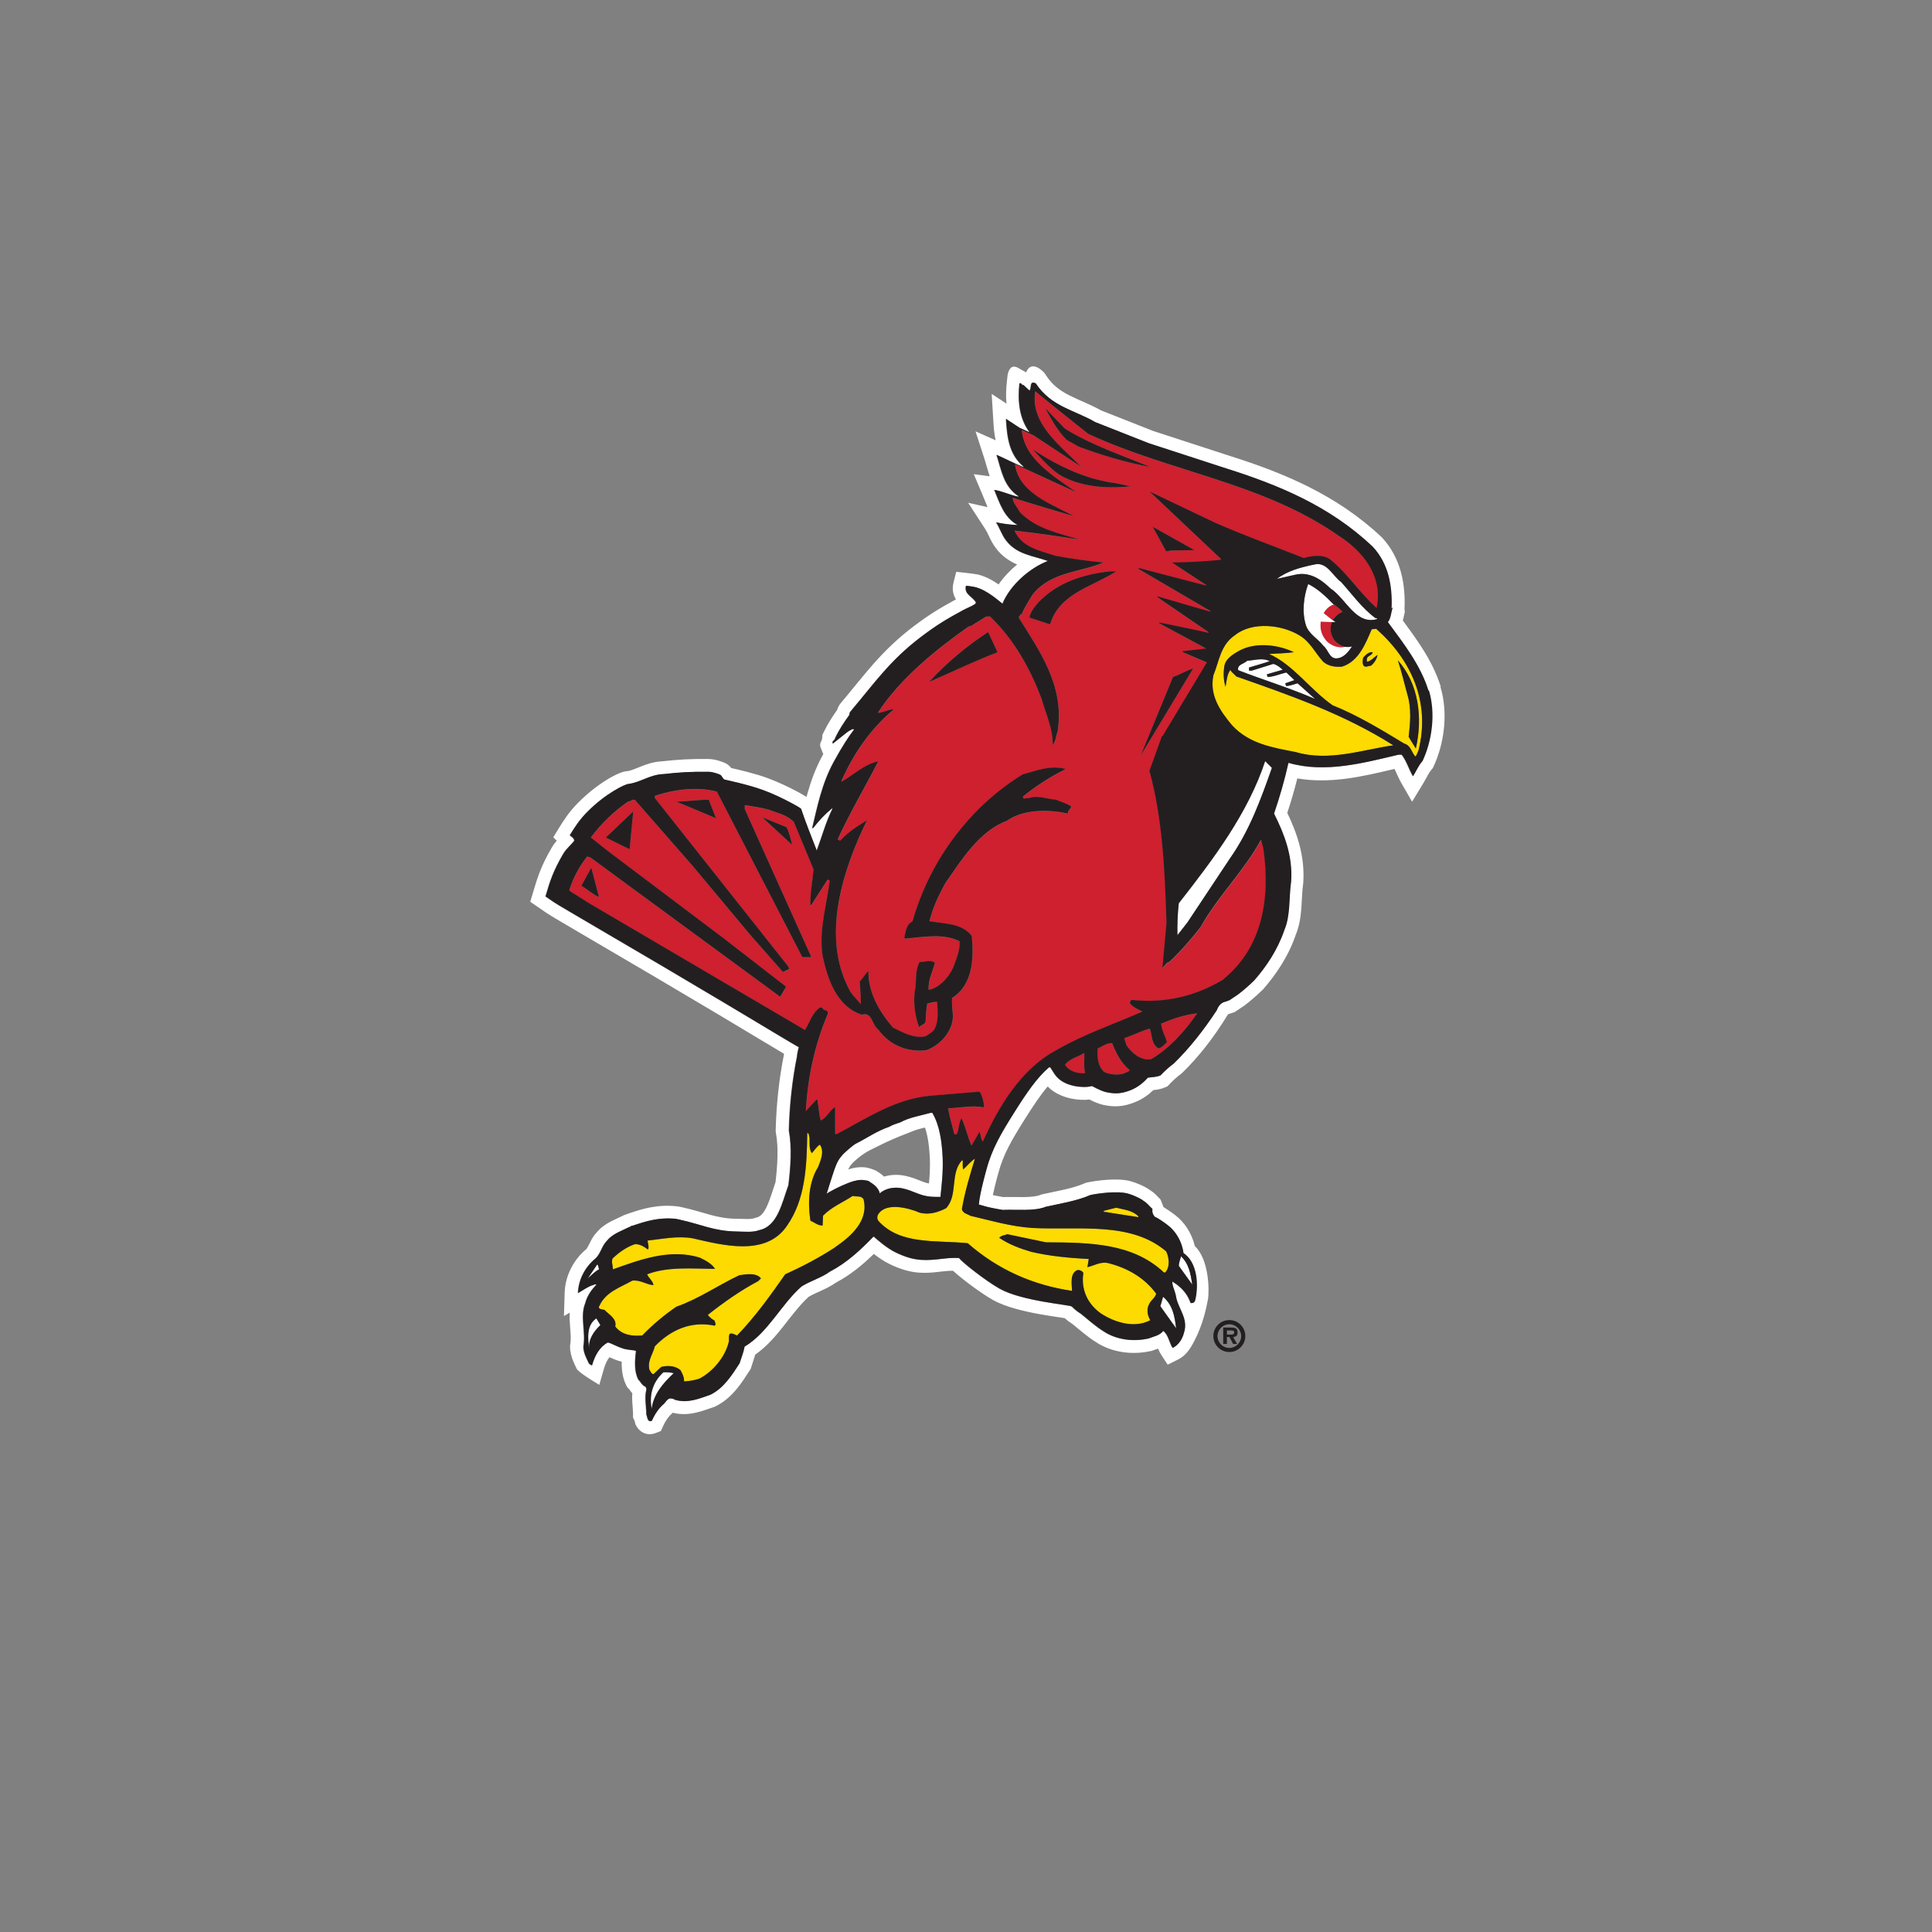
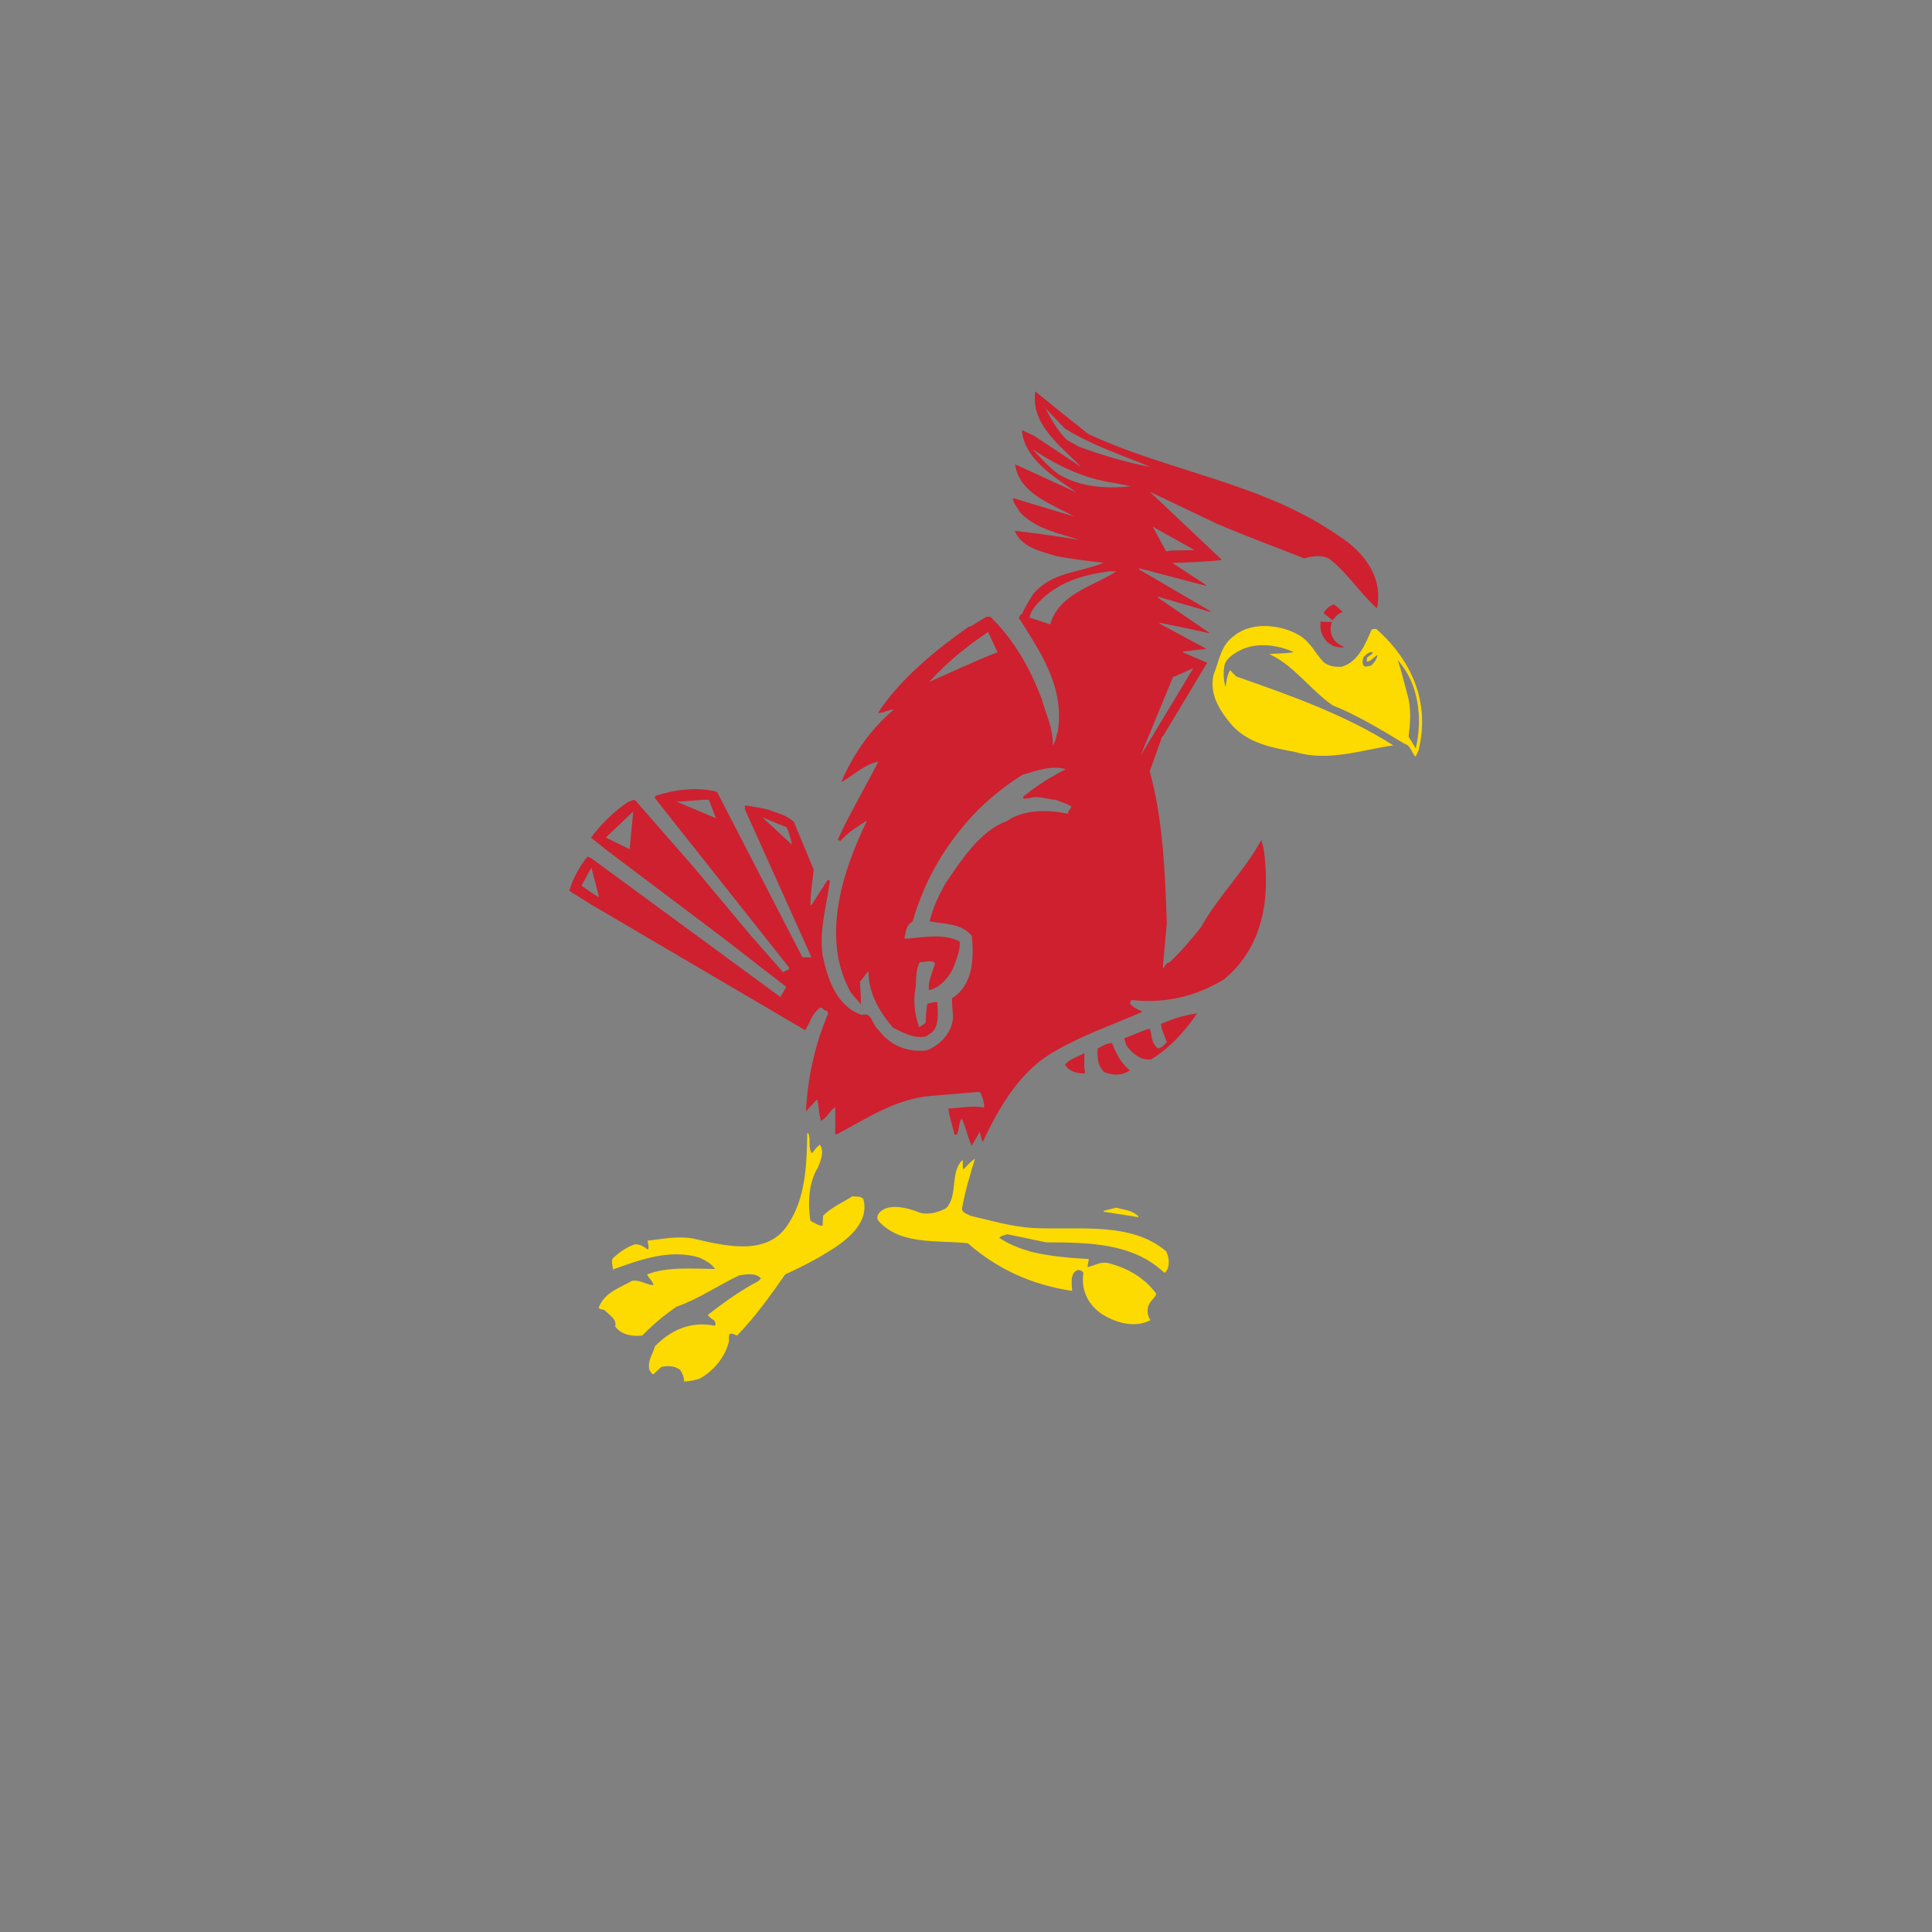
<svg xmlns="http://www.w3.org/2000/svg" id="Layer_1" version="1.1" viewBox="0 0 300 300">
  <rect x="0" y="0" width="300" height="300" fill="#808080" stroke="none" />
  <defs>
    <style>
      .st0 {
        fill: none;
      }

      .st1 {
        fill: #231f20;
      }

      .st2 {
        fill: #ce202f;
      }

      .st3 {
        fill: #fff;
      }

      .st4 {
        fill: #fdda00;
      }
    </style>
  </defs>
  <path class="st0" d="M137.27,182.69c1.05-.32,2.21-.36,3.32-.11.98.22,1.71.53,2.44.81.43.17.79.3,1.2.37.12-1.28.19-2.56.14-3.9-.09-1.84-.29-3.44-.76-4.78-.35.08-.64.14-1.04.26-.72.21-1.1.4-1.8.67-.81.31-1.27.49-2.07.84-.9.39-1.41.62-2.29,1.07-1.02.51-1.63.75-2.56,1.41-.57.41-1.22.99-1.39,1.15-.41.43-.59.7-.77,1.1.76-.24,1.87-.5,3-.26.55.12,1.35.47,1.35.47.2.12.4.25.6.39.2.14.41.31.62.51Z" />
-   <path class="st0" d="M137.27,182.69c1.05-.32,2.21-.36,3.32-.11.98.22,1.71.53,2.44.81.43.17.79.3,1.2.37.12-1.28.19-2.56.14-3.9-.09-1.84-.29-3.44-.76-4.78-.35.08-.64.14-1.04.26-.72.21-1.1.4-1.8.67-.81.31-1.27.49-2.07.84-.9.39-1.41.62-2.29,1.07-1.02.51-1.63.75-2.56,1.41-.57.41-1.22.99-1.39,1.15-.41.43-.59.7-.77,1.1.76-.24,1.87-.5,3-.26.55.12,1.35.47,1.35.47.2.12.4.25.6.39.2.14.41.31.62.51Z" />
  <path class="st2" d="M181.2,161.83c-.46.41-.74.85-1.33.98-1.16-.74-.95-2.03-1.33-3.07-1.4.34-2.62,1.04-3.98,1.47l.35,1.12c.89,1.25,2.18,2.32,3.7,2.17v.07c2.89-1.65,5.49-4.56,7.26-7.19-2,.22-3.81.85-5.59,1.61.08,1.04.61,1.9.91,2.86ZM172.68,161.97c-.88-.02-1.51.52-2.24.84-.09,1.37.01,2.68.98,3.63.87.41,2.02.54,3,.28.33-.2.83-.25.98-.56-1.44-1.19-2.12-2.68-2.72-4.19ZM168.38,163.51c-.98.64-2.17.81-3,1.82.66,1.06,1.88,1.41,3.14,1.33-.27-.97-.09-2.24-.14-3.14ZM207.84,83.19c-11.74-8.19-26.16-9.9-38.83-15.78-2.76-2.2-5.52-4.38-8.24-6.63-.79,5.05,3.8,8.35,7.12,11.73l-7.4-4.89-1.81-.82c.36,4.53,5.16,7.33,8.51,9.69l-9.57-4.4c.59,4.54,5.76,6.21,9.15,8.1-2.99-.89-6.34-1.89-9.5-2.86.01.8.75,1.48,1.12,2.23,2.56,2.64,5.98,3.23,9.22,4.26-2.94-.47-6.74-1.03-10.06-1.4,1.18,2.67,4.01,3.12,6.36,3.91,2.44.45,4.94.8,7.47,1.05-3.69,1.55-8.09,1.4-10.96,4.89-.63,1.03-1.3,2.04-1.75,3.14-.18-.14-.28.28-.42.42l-.07.07c3.35,5.34,7.14,10.67,6.08,17.67-.27.71-.3,1.53-.77,2.17.05-2.62-1.09-4.87-1.75-7.26-1.77-4.61-4.12-8.96-7.96-12.71h-.63l-2.37,1.47-.35.07c-5.07,3.58-10.64,8.06-14.11,13.41.84.01,1.6-.53,2.51-.56-3.74,3.12-6.36,7.07-8.17,11.17l.07.07c1.87-1.07,3.51-2.71,5.66-3.14-1.99,3.93-4.4,7.96-6.29,12.08.1.14.24.21.42.21,1.24-1.38,2.69-2.24,4.12-3.14-3.72,7.64-7.21,18.08-2.65,26.47.42.76,1.18,1.36,1.68,2.1.05-1.16-.09-2.38-.14-3.56.52-.51.8-1.11,1.33-1.61-.04,3.26,1.62,6.25,3.84,8.8,1.57.75,3.23,1.72,5.1,1.33.43-.37,1.01-.56,1.33-1.12.66-1.19.49-2.8.42-4.19-.49-.09-1.02.15-1.54.21-.2.94-.2,1.95-.28,2.93-.23.36-.68.43-.98.77-.72-1.89-1-4.2-.56-6.29.1-1.33,0-2.75.63-3.84.78.05,1.71-.44,2.37.14-.34,1.39-1.07,2.61-.98,4.19,1.64-.21,3.35-2.17,3.91-3.7.45-1.23.97-2.41.91-3.84-2.52-1.3-5.66-.65-8.45-.42l-.14-.14c.22-.93.29-2.1,1.26-2.51,1.86-6.5,5.22-12.38,10.34-17.53,2.13-2.06,4.4-3.84,6.77-5.31,2.11-.56,4.33-1.52,6.7-.84-2.33,1.15-4.54,2.55-6.63,4.26-.06.66.5.1.84.28,1.41-.56,2.84.14,4.26.21.78.35,1.64.54,2.37,1.05-.02.43-.62.62-.49,1.12-3.1-.7-6.94-.68-9.5,1.12-4.3,1.6-7.08,6.12-9.57,9.71-1.03,1.86-1.94,3.78-2.44,5.87,2.32.45,5.03.27,6.57,2.3.33,3.59.15,7.57-3.07,9.64-.06.89.08,1.86.14,2.79-.02,2.39-1.98,4.53-4.12,5.31-3.01.34-5.73-.81-7.47-3.21-1.02-.7-.91-2.82-2.58-2.3-3.97-1.35-5.31-5.63-6.08-9.22-.58-4,.64-7.77,1.12-11.59-.12-.06-.19-.2-.35-.14l-2.51,3.91h-.14c-.05-1.93.33-3.69.49-5.52l-3.07-7.4c-1.07-1.05-2.57-1.37-3.91-1.89-1.19-.34-2.46-.47-3.7-.7v.63l10.34,22.98h-1.4l-13.27-25.7c-3.11-.84-6.69-.32-9.57.63-.12.07-.05.22-.07.35l20.74,26.19c.09.1.02.26.14.35l-.98.49-5.1-5.8-8.87-10.62-8.8-10.06c-.33-.63-.84,0-1.26,0-2.17,1.46-4.23,3.45-5.8,5.59l2.65,2.1,17.88,13.48,9.64,7.47.14.14-.91,1.54-29.4-21.58-.56-.21c-1.27,1.6-2.22,3.35-2.79,5.24.17.26.77.56.77.56l2.44,1.54,33.31,19.56.07.07c.77-1.18,1.06-2.59,2.3-3.49.29-.09.52.12.63.35.4.03.84.27.56.77-1.96,4.62-3.08,9.7-3.35,14.95l1.68-1.82.14.14c.15,1.04.22,2.12.49,3.14.98-.43,1.32-1.54,2.24-2.1v4.19h.28c4.62-2.45,9.02-5.44,14.46-5.94l7.54-.63.28.14c.29.66.57,1.44.56,2.3-1.87-.37-3.72.08-5.59.14.22,1.29.64,2.65.98,3.98.07.12.22.05.35.07.42-.77.28-1.79.77-2.51.61,1.3.94,2.86,1.54,4.26l1.26-2.17c.17.43.19,1.08.49,1.54,2.46-5.28,5.76-11.13,11.38-14.18,4.27-2.47,8.92-4.04,13.41-6.01-.69-.37-1.47-.63-1.96-1.33.1-.16.06-.37.28-.49,5.37.59,10.16-.67,14.32-3.21,6.14-5.03,7.28-12.8,6.15-20.39l-.35-1.26c-2.57,4.8-6.73,8.78-9.36,13.55-1.49,1.88-3.04,3.71-4.89,5.45-.53.05-.63.62-1.05.91l.63-6.98c-.27-8.14-.62-16.22-2.65-23.61l1.96-5.45.07.07,6.84-11.38.07-.07-3.77-1.61v-.14c1.2-.14,2.42-.28,3.63-.42l-7.26-3.91v-.14c2.54.52,5.09,1.03,7.61,1.61l.07-.07-7.96-5.45v-.14l8.17,2.37.07-.07-11.1-6.5c-.09-.04-.07-.14-.07-.21l10.41,2.72.07-.07-5.31-3.49c2.58-.04,5.11-.18,7.61-.42l-.07-.07s.06-.03.07-.07l-11.1-10.48,10.27,4.89c4.5,1.97,9.13,3.63,13.69,5.45,1.29-.37,3.05-.63,4.19.28,2.72,2.22,4.53,5.18,7.12,7.47,1.04-4.84-2.07-8.78-5.94-11.24ZM144.28,105.89c2.83-3.11,5.92-5.61,9.15-7.75l1.47,3.14c-3.6,1.38-7.08,3.07-10.62,4.61ZM118.37,126.91l3.77,1.54c.38.8.66,1.78.84,2.72l-4.61-4.26ZM105.03,124.47c1.5.01,3.32-.3,5.03-.28l1.12,2.86-6.15-2.58ZM97.77,131.87l-3.7-1.82,4.26-4.05-.56,5.87ZM90.29,137.53l1.54-2.79,1.19,4.54c-.87-.34-1.82-1.17-2.72-1.75ZM182.14,105.12c1.08-.37,2.05-.96,3.14-1.33l-8.17,13.55,5.03-12.22ZM185.49,85.42l-3.84.07c-.16.12-.39.05-.56.14l-2.1-3.84,6.5,3.63ZM163.07,96.95c-1.07-.35-2.15-.7-3.21-1.05.12-.84.76-1.64,1.4-2.37,3.05-3.16,6.94-4.31,11.1-4.82h.98c-3.58,2.37-8.82,3.39-10.27,8.24ZM164.46,73.69c-1.54-1.05-2.78-2.53-4.12-3.91,3.94,2.57,8.1,4.61,12.85,5.24l2.37.49c-3.97.44-7.93.05-11.11-1.82ZM167.54,69.36l-1.89-1.05c-1.51-1.5-2.41-3.23-3.35-4.96l3.07,3.21c4.17,2.57,8.78,4.1,13.27,5.94-3.85-.72-7.53-1.82-11.11-3.14ZM206.94,96.29c.12-.16.83-1.1,1.54-1.25-.36-.42-.89-.85-1.34-1.19-.02,0-.03.01-.05.02-1.08.32-1.56,1.35-1.56,1.35l1.39,1.1s0-.01.02-.03ZM207.2,99.42c-.55-.81-.8-1.7-.38-2.82h-.02s-1.73-.07-1.73-.07c-.16,1.24.17,2.23.97,3.09.71.69,1.84,1.09,2.78.84-.03,0-.05-.02-.08-.02-.57-.16-1.13-.55-1.55-1.02Z" />
-   <path class="st0" d="M137.27,182.69c1.05-.32,2.21-.36,3.32-.11.98.22,1.71.53,2.44.81.43.17.79.3,1.2.37.12-1.28.19-2.56.14-3.9-.09-1.84-.29-3.44-.76-4.78-.35.08-.64.14-1.04.26-.72.21-1.1.4-1.8.67-.81.31-1.27.49-2.07.84-.9.39-1.41.62-2.29,1.07-1.02.51-1.63.75-2.56,1.41-.57.41-1.22.99-1.39,1.15-.41.43-.59.7-.77,1.1.76-.24,1.87-.5,3-.26.55.12,1.35.47,1.35.47.2.12.4.25.6.39.2.14.41.31.62.51Z" />
  <path class="st4" d="M160.34,190.68c-3.39-.22-6.46-1.16-9.64-1.89-.47-.29-1.21-.39-1.33-1.05.47-2.7,1.24-5.26,2.03-7.82-.67.41-1.21,1.11-1.82,1.68-.13-.43-.06-.93-.07-1.4h-.14c-1.87,2.02-.58,5.37-2.44,7.4-1.21.64-2.66,1.09-4.12.7-1.85-.79-5.12-1.57-6.36.14-.27.37-.31.85,0,1.19,3.4,3.73,8.95,2.91,13.83,3.42,4.71,4.13,10.14,6.5,16.2,7.4-.06-1.13-.34-2.68.77-3.21.33-.08.75.04.98.42-.39,2.54.62,4.79,2.72,6.29,2.12,1.39,5.2,2.37,7.68,1.05-.48-.78-.62-1.77-.14-2.58.27-.55.92-.93,1.05-1.54-1.91-2.59-4.63-4.04-7.47-4.75-1.19-.27-2.22.43-3.21.63l.21-1.26c-3.08-.16-6.1-.44-8.94-1.12-1.75-.51-3.44-1.14-4.96-2.17.33-.41.83-.37,1.26-.56l6.01,1.26c6.73.03,13.44.1,18.3,4.68h.21c.78-.88.61-2.33.14-3.28-5.49-4.67-13.48-3.27-20.74-3.63ZM132.41,185.72c-1.54,1.02-3.23,1.67-4.61,3.07l-.07,1.54c-.74,0-1.28-.5-1.89-.77-.44-2.87-.26-5.98,1.19-8.31.4-1.04,1.03-2.42.28-3.49-.49.29-.84.88-1.26,1.33-.44-.69-.33-1.6-.35-2.44-.12-.23-.02-.69-.35-.7-.07,5.2-.3,10.33-3.14,14.39-3.27,4.88-10.11,3-14.67,1.96-2.38-.41-4.7.11-6.98.35.02.46.26.92.07,1.4-.61-.43-1.22-.86-2.03-.84-1.29.43-2.48,1.27-3.49,2.23-.19.55.05,1.11.07,1.68,4.14-1.47,8.83-3.26,13.48-1.82.85.43,1.81.87,2.37,1.75-3.48-.04-7.42-.39-10.55.84.24.59.94,1.08.98,1.68-1.15-.09-2.04-.85-3.28-.7-1.8,1.04-4.12,1.72-5.1,3.91-.35.55.45.55.77.63.73.78,1.97,1.39,1.68,2.58,1.03,1.34,2.62,1.53,4.19,1.4,1.64-1.68,3.44-3.2,5.31-4.47,3.44-1.2,6.49-3.34,9.78-4.89,1.08-.15,2.6-.43,3.35.49l-.42.42c-2.73,1.44-5.31,3.26-7.82,5.24.19.36.66.67,1.05.91,0,.25.31.55,0,.77-3.69-.76-6.81.66-9.29,3.21-.28,1.2-1.19,2.24-.84,3.63.14.25.33.67.63.7l1.19-1.12c.99-.27,2.22-.2,3,.49.3.53.58,1.07.56,1.75.84-.04,1.62-.18,2.37-.42,2.08-1.07,3.98-3.33,4.54-5.59.17-.43-.07-1.02.21-1.4.45-.11.75.17,1.12.28,2.9-3.01,5.2-6.26,7.47-9.5,2.67-1.21,5.27-2.57,7.75-4.19,2.49-1.7,5.25-4.15,4.4-7.47-.39-.58-1.12-.34-1.68-.49ZM176.76,188.86c-.95-.95-2.24-1-3.42-1.33-.65.15-1.31.32-1.96.49v.14l5.38.84v-.14ZM213.7,97.65l-.7.07c-.95,2.18-2,4.99-4.61,5.8-1.04.1-2.15-.07-2.93-.77-1.23-1.35-2-3.06-3.63-4.05-2.77-1.71-7.36-2.22-10.06-.07-2.28,1.53-2.45,4.05-3.35,6.22-.65,3.11,1.04,5.58,2.93,7.82,2.67,2.86,6.28,3.42,9.85,4.12,5.13,1.53,10.43-.39,15.16-1.05-7.62-4.82-16-7.76-24.38-10.69-.27-.32-.97-.84-.91-1.05-.56.77-.6,1.74-.77,2.65-.29-.91-.36-2.01-.21-3,.08-1.31,1.43-2.1,2.44-2.65,2.51-1.31,5.95-.89,8.38.28-1.25.19-2.78.19-3.84.28,3.71,1.62,6.44,5.6,9.85,7.96,3.87,1.55,7.48,3.75,11.11,5.94,1.06.31,1.09,1.29,1.75,2.03.25-.28.32-.65.49-.98,1.86-7.46-1.09-14.01-6.57-18.86ZM212.87,103.37c-.37,0-.79.31-1.12,0-.23-.33-.16-.88-.07-1.26.38-.39.81-.93,1.47-.84-.09.56-.83.49-.91,1.05v.42c.6-.02,1.11-.72,1.68-1.05-.16.64-.48,1.22-1.05,1.68ZM219.85,116.22l-1.12-1.82c.25-2.08.43-4.37-.14-6.36-.51-1.84-.93-3.72-1.54-5.52,3.22,3.61,3.9,8.88,2.79,13.69Z" />
  <path class="st0" d="M137.27,182.69c1.05-.32,2.21-.36,3.32-.11.98.22,1.71.53,2.44.81.43.17.79.3,1.2.37.12-1.28.19-2.56.14-3.9-.09-1.84-.29-3.44-.76-4.78-.35.08-.64.14-1.04.26-.72.21-1.1.4-1.8.67-.81.31-1.27.49-2.07.84-.9.39-1.41.62-2.29,1.07-1.02.51-1.63.75-2.56,1.41-.57.41-1.22.99-1.39,1.15-.41.43-.59.7-.77,1.1.76-.24,1.87-.5,3-.26.55.12,1.35.47,1.35.47.2.12.4.25.6.39.2.14.41.31.62.51Z" />
-   <path class="st3" d="M144.77,172.8h-.28c-1.59.45-3.32.71-4.68,1.47-.65.22-1.21.38-1.75.7-1.91.66-3.36,1.7-5.1,2.58-.37.12-2.08,1.62-2.23,1.89-.84.85-1.19,2.26-1.61,3.49,0,0-.58,1.83-.77,2.44.33-.27,1.92-1.07,2.37-1.26.31-.08,2.17-1.13,3.56-.84.28.06.57.05.7.21.66.41,1.38.88,1.61,1.82.82-.74,2.18-1.08,3.56-.77,1.72.39,2.57,1.12,4.32,1.28.6.06,1.54.04,1.54.04.22-2,.43-3.97.35-6.08-.13-2.5-.44-4.98-1.61-6.98ZM144.24,183.77c-.41-.08-.76-.2-1.2-.37-.73-.29-1.46-.6-2.44-.81-1.11-.25-2.27-.21-3.32.11-.21-.2-.43-.37-.62-.51-.2-.14-.4-.27-.6-.39,0,0-.8-.36-1.35-.47-1.12-.24-2.24.02-3,.26.18-.4.36-.66.77-1.1.16-.16.82-.74,1.39-1.15.93-.66,1.54-.9,2.56-1.41.88-.44,1.39-.67,2.29-1.07.8-.35,1.26-.53,2.07-.84.7-.27,1.08-.46,1.8-.67.4-.12.69-.18,1.04-.26.47,1.34.66,2.94.76,4.78.05,1.34-.02,2.63-.14,3.9ZM223.72,106.63c-.68-2.18-1.72-4.17-2.89-6-.93-1.46-1.96-2.87-3-4.28.05-.16.08-.31.11-.44.04-.2.08-.4.13-.59.02-.1.04-.19.08-.28l-.06-.45c.18-3.87-.56-7.98-3.51-11.14-6.99-6.61-15.3-10.03-23.57-12.64l-11.95-3.89-8.11-3.2c-1.57-.9-3.26-1.5-4.87-2.31-1.44-.73-2.62-1.57-3.56-2.99l-.32-.48s-1.97-2.29-2.87-.12l-.4-.23c-.4-.13-1.23-.96-1.87-.54-.41.26-.59,1.1-.59,1.1l-.13,1.15c-.12,1.1-.16,2.24-.06,3.37l-2.29-1.5.24,3.99c.06,1.03.14,2.19.37,3.21l-3.12-1.39,1.38,4.26c.29.89.52,1.82.82,2.72l-2.47-.33,1.36,3.22c.26.62.51,1.26.78,1.9l-3.02-.68,2.68,4.12c.11.17.2.34.29.51.11.22.22.45.32.67.23.48.54,1.11,1,1.72.97,1.3,2.16,2.06,3.32,2.57-1.09.89-2.08,1.94-2.88,3.09-.83-.57-1.97-1.25-3.23-1.54-.63-.15-3.35-.41-3.35-.41l-.42,1.67c-.27,1.1-.02,1.96.38,2.6-2.62,1.43-4.13,2.35-6.56,4.18-2.54,1.92-4.47,3.84-6.19,5.77-1.66,1.87-3.13,3.78-5.16,6.19-.19.23-.42.58-.54,1.03-.75,1.06-1.45,2.13-2.12,3.52l-.17.36-.02.4c-.04.72-.57.81-.2,1.7l.36.88-.16.29c-1.02,1.87-1.7,3.77-2.23,5.59-.07.26-.15.52-.22.77-.1-.07-.22-.14-.35-.22-.26-.16-.6-.35-.97-.55-.72-.39-1.58-.82-2.35-1.17-.97-.44-1.52-.67-2.52-1.04-1.63-.6-4.19-1.22-5.49-1.51-.29-.36-.63-.66-1.08-.83,0,0-.32-.13-.75-.27-.36-.11-1.01-.29-1.66-.3-2.94-.04-4.89.1-7.16.35-1.42.06-2.55.48-3.43.83-.4.16-.79.33-1.2.47-.32.11-.55.2-.91.24-1.27.04-4.7,1.97-7.61,4.92-1.41,1.43-2.18,2.65-3.01,3.99l-.83,1.35.54.53c-.25.29-.53.65-.78,1.09-1.64,2.81-2.19,4.54-2.92,7.01l-.41,1.39,2.49,1.71c.11.08.42.27.92.58.42.25.98.58,1.6.95,1.23.73,2.74,1.61,3.98,2.34,4.08,2.41,6.4,3.74,10.48,6.15,3.68,2.17,5.75,3.4,9.42,5.58,2.29,1.36,5.15,3.08,7.48,4.48,1.17.7,2.2,1.32,2.96,1.77l.07.04-.02.17c-.74,3.75-1.17,7.65-1.27,11.67v.21s.03.21.03.21c.43,2.31.25,5.06-.06,7.69-.44,1.25-.82,2.67-1.4,3.87-.54,1.11-1.04,1.5-1.59,1.62l-.15.03-.15.06c-.18.07-.46.12-.95.13-.57,0-1.2-.03-1.87-.04-1.54-.02-2.71-.26-3.95-.59-1.36-.37-2.72-.82-4.47-1.2l-.66-.14h-.11c-3.14-.35-5.55.45-7.56,1.13l-.69.25-.28.14c-.61.31-1.25.57-1.85.89-.68.36-1.45.87-2.1,1.66-.31.32-.54.66-.71.96-.16.28-.31.58-.45.87-.09.19-.3.54-.4.71-1.79,1.46-3.31,3.91-3.4,6.82l-.11,3.61.9-.53c-.05.73,0,1.41.04,1.98.04.54.09,1.09.11,1.65.01.44,0,.88-.07,1.31l-.03.17v.17c0,.82.21,1.53.42,2.09.18.46.41.91.6,1.33.29.62,3.52,2.51,3.52,2.51l.7-2.44c.25-.86.54-1.45.88-1.85.46.21,1.16.52,1.9.7-.03,1.17.11,2.48.71,3.67l.15.3.24.23c.12.12.21.29.33.44.06.07.13.16.22.26-.05.55-.03,1.06,0,1.5.04.61.11,1.22.11,1.82v.46s.2.41.2.41c.08.16.1.43.18.64.4.93,1.55,1.96,3.17,1.33l.77-.3.34-.75c.4-.9.89-1.55,1.43-2.02l.07-.07c1.3.33,2.51.23,3.55,0,1-.22,1.96-.59,2.85-.89l.11-.04.11-.05c1.36-.66,2.4-1.63,3.24-2.62.41-.48.78-.99,1.14-1.52.33-.49.65-.98.97-1.47l.15-.24.08-.27c.19-.65.43-1.27.61-1.92,1.81-1.26,3.21-2.93,4.42-4.46.67-.85,1.33-1.72,2.02-2.54.62-.75,1.23-1.41,1.86-1.98.6-.36,1.25-.63,1.88-.92.72-.33,1.57-.73,2.38-1.3,2.25-1.19,4.15-2.78,5.86-4.44.67.52,1.55,1.15,2.5,1.6,1.56.75,3.08,1.22,4.58,1.31,2.1.13,3.45-.29,5.21-.3,1.44,1.32,4.32,3.47,6.15,4.51,2.07,1.18,5.17,1.85,7.51,2.27,1.2.21,2.29.37,3.09.49l.61.1c.41.37.84.69,1.25.95.56.45,1.11.93,1.68,1.38.65.52,1.31,1.02,2.02,1.45.11.07.32.21.64.38.4.21.98.48,1.72.72,1.47.46,3.54.77,6.01.23l.15-.03.14-.05c.28-.11.58-.2.88-.3.12.28.28.64.51.99l.98,1.5,1.6-.8c1.21-.61,1.85-1.57,2.54-2.89,1.32-2.54,1.82-4.95,2.1-6.39.25-1.29.21-6.25-2.03-8.34-.46-2-1.63-3.74-3.05-4.81-.2-.16-.65-.49-1.1-.79-.25-.17-.5-.33-.71-.45l-.46-1.19c-.21-.19-.4-.4-.59-.6-.22-.22-.56-.56-1.02-.83-.81-.61-2.21-1.18-3.07-1.41-2.09-.56-5.48-.06-6.72.21l-.19.04-.18.08c-.95.41-1.98.7-3.04.95-1.16.27-2.35.49-3.51.75l-.16.04-.15.06c-.55.22-1.35.32-2.48.34-1.11.02-2.26-.03-3.35,0-.69-.12-1.23-.23-1.58-.3.33-1.59.84-3.39.86-3.45.77-2.88,2.05-5.08,4.1-8.34,1.3-2.06,2.44-3.78,3.56-5.08.19.2.41.39.66.58,1.68,1.28,4.19,1.66,5.85,1.44.06.04.14.09.22.13.46.22,1.17.55,1.9.71,1.81.38,3.13.27,4.84-.39,1.26-.48,2.24-1.24,2.94-1.91.12-.01.25-.03.36-.04.41-.06.91-.15,1.45-.38l.39-.17.29-.31c.51-.55,1.15-1.13,1.74-1.57l.11-.08.1-.09c2.59-2.51,4.9-5.46,7.15-9.13.22-.07.45-.16.68-.23l.31-.09.27-.18c.4-.27.85-.58,1.26-.84.99-.74,1.98-1.62,2.89-2.5,1.97-2.23,3.96-5.13,5.1-8.49.6-1.42.78-2.92.88-4.24.09-1.25.11-2.59.29-3.81.29-4.21-.99-7.79-2.48-10.89.58-1.76,1.11-3.55,1.56-5.36,2.53.44,5.05.36,7.45.06,2.61-.33,5.18-.95,7.64-1.53l.14.29c.29.63.56,1.27.91,1.88l1.68,2.92,1.75-2.88c.25-.41.47-.85.71-1.27.2-.36.37-.62.56-.83l.18-.21.12-.25c1.67-3.54,2.32-8.32,1.08-12.4ZM220.83,118.18c-.64.73-.99,1.59-1.47,2.37-.64-1.1-.97-2.33-1.75-3.35h-.49c-5.37,1.25-11.41,2.93-17.11,1.26-.6,2.69-1.35,5.32-2.23,7.89,1.6,3.21,2.93,6.54,2.65,10.55-.36,2.51-.08,5.29-1.05,7.54-1.04,3.07-2.82,5.7-4.68,7.82-.84.82-1.67,1.55-2.58,2.23-.43.27-.84.55-1.26.84-.28.08-.56.24-.84.28-.53.2-.9.64-1.12,1.26-2.03,3.1-4.25,5.93-6.71,8.31-.7.52-1.44,1.18-2.03,1.82-.6.26-1.23.26-1.96.35-.6.66-1.5,1.49-2.72,1.96-1.36.52-2.29.6-3.71.3-.95-.2-2.11-.93-2.3-.97-.44.26-3.2.35-4.88-.93-.77-.59-1.05-1.23-1.54-1.96h-.21c-1.85,1.58-3.55,4.07-5.38,6.98-2.05,3.26-3.48,5.67-4.33,8.87,0,0-1.03,3.62-1.19,5.45,0,0,1.43.41,1.54.42,0,0,.72.18,2.17.42,2.27-.09,4.88.24,6.7-.49,2.34-.51,4.8-.9,6.91-1.82,1.23-.27,4.2-.66,5.77-.24,1.02.28,2.29.93,2.47,1.14.52.27.92.83,1.4,1.26-.09.5.1.97.42,1.26.26.01,1.67,1.02,1.96,1.26,1.2.9,2.21,2.51,2.44,4.33,2.04,1.35,2.42,4.72,1.82,7.33-.11.32-.32.48-.7.42-.44-1.3-1.28-2.24-2.23-2.93-.22-.15-.42-.29-.63-.42-.02.73.41,1.46.56,2.23.27,1.96,1.99,3.5,1.26,5.73-.27,1.09-.9,1.95-1.75,2.37-.53-.81-.67-2.09-1.47-2.65-.51.71-1.51.88-2.3,1.19-4.16.91-6.84-1.05-6.84-1.05-1.31-.79-2.45-1.84-3.63-2.79-.49-.3-1-.69-1.4-1.12-.14-.27-7.78-.82-11.24-2.79-2.22-1.26-5.8-4.09-6.29-4.75-2.13-.13-3.56.43-5.94.28-1.17-.07-2.43-.44-3.84-1.12-1.51-.73-3.01-2.1-3.49-2.51-2.06,2.12-4.18,4.1-6.77,5.45-1.33.97-2.97,1.42-4.4,2.3-3.18,2.77-5.22,7.19-8.87,9.36-.16.9-.51,1.72-.77,2.58-1.21,1.88-2.5,3.9-4.54,4.89-1.64.57-3.51,1.39-5.52.77-.11-.13-.59-.22-.7-.21-.49.08-.68.53-.98.84-.82.71-1.4,1.56-1.89,2.65-.7.27-.66-.62-.84-.98,0-1.28-.32-2.61,0-3.84.05-.2-.07-.34-.14-.49-.52-.17-.75-.76-1.12-1.12-.65-1.28-.54-2.91-.35-4.4-.14-.13-.56-.14-.56-.14,0,0-.6-.07-.98-.14-1.17-.23-2.43-1.06-2.86-1.05-1.26.69-1.99,1.98-2.44,3.56,0,0-.4-.17-.49-.35-.35-.78-.84-1.61-.84-2.58.4-2.28-.54-4.69.28-6.7.3-1.21,1.01-2.16,1.75-2.93-.3-.13-.44.11-.77.14-.73.31-1.4.78-2.1,1.19.07-2.28,1.29-4.23,2.72-5.38.78-.71.98-1.96,1.75-2.72.84-1.07,2.16-1.49,3.35-2.1.26-.04.37-.27.7-.28,1.99-.67,4.03-1.33,6.7-1.05l.55.12c3.43.74,5.3,1.78,8.81,1.84,1.39.02,2.56.17,3.56-.21,2.88-.6,3.54-4.27,4.54-6.98.33-2.71.57-5.82.07-8.52.1-3.95.52-7.78,1.26-11.45.03-.53.18-1.01.28-1.47-.26-.08-7.15-4.27-11.73-6.98-3.68-2.18-5.75-3.42-9.43-5.59-4.08-2.41-6.4-3.74-10.48-6.15-2.48-1.47-6.01-3.51-6.36-3.77l-1.33-.91c.7-2.4,1.2-3.95,2.72-6.56.54-.92,1.19-1.35,1.75-2.1-.07-.48-.44-.58-.7-.84.8-1.31,1.48-2.37,2.72-3.63,2.87-2.91,5.92-4.32,6.36-4.33,1.99-.27,3.33-1.47,5.52-1.54,2.22-.25,4.11-.39,6.98-.35.67,0,1.68.42,1.68.42.43.15.42.82.98.84,0,0,3.51.75,5.66,1.54.94.35,1.46.56,2.37.98,1.46.67,3.3,1.65,3.63,1.96.75,2.2,1.6,4.33,2.44,6.5.82-2.17,1.41-4.42,2.44-6.5l-.07-.07c-1.08.9-2.05,1.9-2.93,3.07h-.14c.78-3.23,1.47-6.83,3.32-10.24,1.27-2.34,2.42-4.1,3.17-5.05-.06-.13-.19-.06-.28-.07-.32.17-.65.35-.91.56-.7.56-1.4,1.11-2.1,1.68-.19-.47.33-.46.35-.84.68-1.42,1.39-2.46,2.23-3.63-.05-.46.33-.61.49-.91,3.35-3.97,5.86-7.6,10.69-11.24,2.39-1.81,3.86-2.69,6.5-4.12.73-.4,1.29-.54,1.89-.98l.07-.21c-.51-.93-1.87-1.24-1.54-2.58,0,0,.84.08,1.37.2,1.9.45,3.83,2.26,4.29,2.59,1.22-2.92,4.22-5.54,7.05-6.64-2.27-.82-4.82-.98-6.5-3.21-.67-.87-.95-1.89-1.54-2.79,1.08.24,2.27.38,3.35.42-2.15-1.19-2.8-3.48-3.63-5.45,1.17.16,2.42.78,3.7,1.05l.07-.07c-2.34-1.52-2.68-4.12-3.42-6.43,1.38.61,2.72,1.31,4.12,1.89l.07-.07c-2.27-1.9-2.55-4.63-2.72-7.4l2.1,1.38,1.58.72c-1.58-2.1-1.89-4.81-1.59-7.62.24-.1.33.17.49.28l.07-.07.98.91c.43-.33-.09-1.61.98-1.12,2.39,3.63,6.07,4.16,9.22,6.01l8.31,3.28,12.01,3.91c8.18,2.58,16.11,5.85,22.77,12.15,2.44,2.6,3.1,6.04,2.93,9.64l.21-.21c-.3.75-.25,1.66-.77,2.3,2.49,3.37,5.07,6.7,6.29,10.62,1.07,3.54.52,7.8-.98,10.97ZM183.39,195.08c-.13.48-.34,1.01-.35,1.47l2.1,2.93c-.25-1.61-.49-3.22-1.75-4.4ZM92.74,196.33l-1.47,2.17c.58-.48,1.1-1.09,1.75-1.4-.09-.27-.09-.62-.28-.77ZM180.6,201.36l-.42,1.47,2.44,3.42c-.22-1.84-.51-3.62-2.03-4.89ZM91.48,209.6c-.16-1.6.65-2.78,1.75-3.84l-.63-1.05c-1.62,1.11-1.28,3.2-1.12,4.89ZM103,213.09c-1.61,1.46-2.24,3.43-1.82,5.66.28-2.21,1.71-3.92,3.42-5.52-.51-.13-1.05-.17-1.61-.14ZM183.04,140.25c-.18,1.6-.25,3.26-.21,4.96l1.54-1.96,6.64-9.99c3.03-4.32,4.78-9.17,6.5-14.04l-1.05-1.05c-2.68,8.1-7.97,15.12-13.41,22.07ZM213.56,95.97c-2.05-1.5-3.62-3.7-5.31-5.59-1.33-.94-2.22-3.23-4.19-2.72-2.07.44-4.09.96-5.8,2.23l2.79-.63c2.18-.54,3.99.61,5.52,2.1,2.52,1.67,3.94,5.78,7.33,4.75-.13-.05-.2-.19-.35-.14ZM199.67,106.52c.06-.18-.13-.25-.07-.42l1.4-.49-1.26-1.19c-.98.22-1.96.68-2.93.7.06-.18-.13-.25-.07-.42l2.44-.7c-.44-.4-.91-.77-1.47-.91l-3.35,1.05h-.42v-.49c1.08-.32,2.16-.61,3.21-.98-1.11-.58-2.31-.14-3.49-.07-.48.49-1.61.59-1.4,1.47,3.96,1.53,8.04,2.77,11.94,4.47l-2.72-2.44c-.6.17-1.25.42-1.82.42ZM208.75,100.43s.05.02.08.02c-.94.25-2.07-.15-2.78-.84-.8-.86-1.13-1.86-.97-3.09l1.73.07h.57s-.43-.3-.43-.3c-.01.02-.02.03-.02.03l-1.39-1.1s.48-1.04,1.56-1.35c-1.21-1.25-2.51-2.47-3.96-3.18-.7,1.92-1,4.36-.35,6.4.42,1.36,1.83,2.06,2.7,3.19.78.61.91,1.96,2.02,1.96,1.11-.03,1.85-.96,2.44-1.86-.4.1-.57.11-1.19.06Z" />
-   <path class="st1" d="M221.81,107.22c-1.21-3.91-3.8-7.25-6.29-10.62.52-.65.46-1.56.77-2.3l-.21.21c.17-3.6-.5-7.04-2.93-9.64-6.66-6.3-14.59-9.57-22.77-12.15l-12.01-3.91-8.31-3.28c-3.15-1.85-6.83-2.37-9.22-6.01-1.07-.49-.55.79-.98,1.12l-.98-.91-.07.07c-.16-.1-.25-.38-.49-.28-.31,2.81,0,5.51,1.59,7.62l-1.58-.72-2.1-1.38c.17,2.78.45,5.5,2.72,7.4l-.07.07c-1.4-.58-2.75-1.28-4.12-1.89.75,2.3,1.08,4.91,3.42,6.43l-.07.07c-1.28-.26-2.54-.89-3.7-1.05.83,1.97,1.48,4.26,3.63,5.45-1.09-.04-2.27-.18-3.35-.42.59.91.87,1.92,1.54,2.79,1.67,2.23,4.22,2.39,6.5,3.21-2.83,1.1-5.84,3.72-7.05,6.64-.46-.33-2.39-2.15-4.29-2.59-.53-.12-1.37-.2-1.37-.2-.34,1.34,1.03,1.66,1.54,2.58l-.07.21c-.6.43-1.16.58-1.89.98-2.64,1.43-4.1,2.31-6.5,4.12-4.83,3.64-7.34,7.28-10.69,11.24-.16.29-.54.45-.49.91-.84,1.17-1.56,2.21-2.23,3.63-.02.38-.54.36-.35.84.7-.56,1.39-1.12,2.1-1.68.26-.21.59-.39.91-.56.08.01.22-.06.28.07-.75.96-1.9,2.71-3.17,5.05-1.85,3.41-2.54,7.01-3.32,10.24h.14c.89-1.17,1.85-2.17,2.93-3.07l.07.07c-1.03,2.07-1.63,4.33-2.44,6.5-.84-2.17-1.7-4.3-2.44-6.5-.33-.3-2.17-1.28-3.63-1.96-.91-.42-1.43-.63-2.37-.98-2.15-.79-5.66-1.54-5.66-1.54-.56-.02-.54-.68-.98-.84,0,0-1-.41-1.68-.42-2.87-.04-4.77.1-6.98.35-2.18.07-3.53,1.27-5.52,1.54-.44.01-3.48,1.42-6.36,4.33-1.24,1.26-1.92,2.32-2.72,3.63.26.26.63.36.7.84-.56.75-1.21,1.18-1.75,2.1-1.52,2.62-2.03,4.17-2.72,6.56l1.33.91c.35.26,3.87,2.3,6.36,3.77,4.08,2.41,6.4,3.74,10.48,6.15,3.68,2.17,5.75,3.41,9.43,5.59,4.58,2.72,11.47,6.91,11.73,6.98-.1.46-.25.94-.28,1.47-.74,3.68-1.15,7.5-1.26,11.45.5,2.7.26,5.81-.07,8.52-1,2.72-1.66,6.38-4.54,6.98-1,.38-2.17.23-3.56.21-3.51-.06-5.38-1.09-8.81-1.84l-.55-.12c-2.67-.29-4.72.38-6.7,1.05-.33.01-.44.24-.7.28-1.19.6-2.52,1.02-3.35,2.1-.77.76-.96,2.02-1.75,2.72-1.43,1.14-2.65,3.1-2.72,5.38.7-.41,1.36-.88,2.1-1.19.33-.02.47-.27.77-.14-.73.78-1.45,1.72-1.75,2.93-.82,2.02.12,4.43-.28,6.7,0,.97.49,1.81.84,2.58.09.18.49.35.49.35.45-1.58,1.19-2.87,2.44-3.56.44,0,1.7.82,2.86,1.05.38.07.98.14.98.14,0,0,.42,0,.56.14-.19,1.49-.3,3.12.35,4.4.37.36.59.95,1.12,1.12.07.15.19.29.14.49-.32,1.23,0,2.56,0,3.84.17.36.14,1.25.84.98.49-1.09,1.06-1.95,1.89-2.65.3-.31.49-.76.98-.84.1,0,.59.08.7.21,2.01.62,3.87-.2,5.52-.77,2.04-.99,3.33-3.01,4.54-4.89.26-.86.61-1.68.77-2.58,3.65-2.17,5.69-6.59,8.87-9.36,1.43-.88,3.07-1.33,4.4-2.3,2.6-1.35,4.71-3.32,6.77-5.45.49.41,1.98,1.79,3.49,2.51,1.41.67,2.67,1.04,3.84,1.12,2.38.15,3.8-.41,5.94-.28.49.66,4.07,3.49,6.29,4.75,3.47,1.97,11.1,2.52,11.24,2.79.4.43.9.81,1.4,1.12,1.18.95,2.32,2,3.63,2.79,0,0,2.68,1.96,6.84,1.05.8-.31,1.79-.48,2.3-1.19.8.57.94,1.84,1.47,2.65.85-.43,1.48-1.28,1.75-2.37.73-2.23-.98-3.76-1.26-5.73-.15-.78-.58-1.51-.56-2.23.2.13.41.27.63.42.95.69,1.79,1.63,2.23,2.93.38.06.59-.09.7-.42.61-2.61.22-5.98-1.82-7.33-.23-1.82-1.24-3.43-2.44-4.33-.28-.23-1.7-1.25-1.96-1.26-.32-.29-.51-.76-.42-1.26-.48-.43-.88-.98-1.4-1.26-.18-.22-1.44-.87-2.47-1.14-1.57-.42-4.54-.03-5.77.24-2.12.92-4.58,1.3-6.91,1.82-1.82.73-4.44.39-6.7.49-1.44-.24-2.17-.42-2.17-.42-.11,0-1.54-.42-1.54-.42.15-1.82,1.19-5.45,1.19-5.45.85-3.2,2.28-5.61,4.33-8.87,1.83-2.91,3.52-5.4,5.38-6.98h.21c.48.73.76,1.37,1.54,1.96,1.68,1.28,4.44,1.19,4.88.93.19.05,1.35.77,2.3.97,1.42.3,2.36.22,3.71-.3,1.22-.47,2.13-1.3,2.72-1.96.73-.09,1.36-.09,1.96-.35.59-.63,1.32-1.3,2.03-1.82,2.46-2.38,4.67-5.21,6.71-8.31.22-.62.59-1.05,1.12-1.26.27-.04.55-.2.84-.28.41-.28.83-.56,1.26-.84.92-.69,1.74-1.42,2.58-2.23,1.86-2.12,3.64-4.75,4.68-7.82.97-2.26.69-5.03,1.05-7.54.27-4-1.05-7.34-2.65-10.55.88-2.57,1.64-5.21,2.24-7.89,5.7,1.67,11.74,0,17.11-1.26h.49c.78,1.03,1.11,2.25,1.75,3.35.48-.79.83-1.64,1.47-2.37,1.49-3.16,2.05-7.42.98-10.97ZM183.39,195.08c1.25,1.18,1.5,2.79,1.75,4.4l-2.1-2.93c.01-.46.22-.98.35-1.47ZM91.27,198.5l1.47-2.16c.19.15.19.5.28.77-.65.31-1.17.92-1.75,1.4ZM91.48,209.6c-.16-1.68-.51-3.78,1.12-4.89l.63,1.05c-1.1,1.06-1.9,2.24-1.75,3.84ZM101.19,218.75c-.42-2.23.21-4.2,1.82-5.66.56-.03,1.1,0,1.61.14-1.71,1.6-3.14,3.31-3.42,5.52ZM129.68,193.68c-2.48,1.62-5.08,2.98-7.75,4.19-2.27,3.24-4.58,6.49-7.47,9.5-.37-.11-.67-.39-1.12-.28-.28.38-.04.97-.21,1.4-.56,2.26-2.46,4.51-4.54,5.59-.75.24-1.54.38-2.37.42.02-.67-.26-1.21-.56-1.75-.79-.69-2.01-.76-3-.49l-1.19,1.12c-.3-.03-.49-.45-.63-.7-.35-1.39.56-2.44.84-3.63,2.48-2.56,5.6-3.97,9.29-3.21.31-.22,0-.51,0-.77-.39-.23-.86-.55-1.05-.91,2.51-1.98,5.1-3.8,7.82-5.24l.42-.42c-.75-.92-2.27-.64-3.35-.49-3.28,1.55-6.34,3.69-9.78,4.89-1.87,1.27-3.67,2.79-5.31,4.47-1.57.13-3.16-.06-4.19-1.4.3-1.2-.94-1.81-1.68-2.58-.31-.08-1.12-.08-.77-.63.98-2.19,3.3-2.87,5.1-3.91,1.24-.15,2.13.6,3.28.7-.04-.6-.73-1.09-.98-1.68,3.12-1.23,7.07-.88,10.55-.84-.56-.88-1.52-1.32-2.37-1.75-4.65-1.44-9.34.34-13.48,1.82-.02-.57-.26-1.12-.07-1.68,1.01-.97,2.2-1.81,3.49-2.24.8-.02,1.41.41,2.03.84.19-.48-.05-.93-.07-1.4,2.29-.23,4.61-.76,6.98-.35,4.56,1.04,11.4,2.93,14.67-1.96,2.84-4.06,3.07-9.19,3.14-14.39.33.01.22.46.35.7.02.85-.09,1.76.35,2.44.42-.44.77-1.04,1.26-1.33.75,1.08.12,2.46-.28,3.49-1.45,2.33-1.63,5.44-1.19,8.31.61.27,1.15.76,1.89.77l.07-1.54c1.38-1.4,3.07-2.05,4.61-3.07.56.15,1.29-.09,1.68.49.85,3.33-1.91,5.77-4.4,7.47ZM134.99,183.48c-.12-.16-.42-.15-.7-.21-1.4-.29-3.25.76-3.56.84-.46.19-2.05.99-2.37,1.26.19-.62.77-2.44.77-2.44.42-1.23.77-2.64,1.61-3.49.15-.27,1.87-1.77,2.23-1.89,1.74-.88,3.19-1.93,5.1-2.58.54-.32,1.1-.48,1.75-.7,1.36-.76,3.09-1.02,4.68-1.47h.28c1.17,2,1.48,4.48,1.61,6.98.08,2.11-.13,4.08-.35,6.08,0,0-.94.01-1.54-.04-1.75-.16-2.6-.9-4.32-1.28-1.39-.31-2.74.03-3.56.77-.23-.93-.95-1.4-1.61-1.82ZM182.62,206.25l-2.44-3.42.42-1.47c1.51,1.27,1.81,3.05,2.03,4.89ZM171.38,188.02c.64-.16,1.3-.34,1.96-.49,1.18.32,2.47.38,3.42,1.33v.14l-5.38-.84v-.14ZM160.34,190.68c7.26.36,15.26-1.04,20.74,3.63.47.95.64,2.4-.14,3.28h-.21c-4.86-4.58-11.56-4.65-18.3-4.68l-6.01-1.26c-.42.18-.93.15-1.26.56,1.52,1.02,3.21,1.65,4.96,2.17,2.84.67,5.86.95,8.94,1.12l-.21,1.26c.99-.2,2.02-.9,3.21-.63,2.84.71,5.57,2.16,7.47,4.75-.13.6-.77.99-1.05,1.54-.48.81-.34,1.81.14,2.58-2.48,1.32-5.56.34-7.68-1.05-2.1-1.49-3.11-3.74-2.72-6.29-.23-.37-.65-.5-.98-.42-1.11.53-.83,2.09-.77,3.21-6.06-.9-11.49-3.27-16.2-7.4-4.87-.51-10.43.31-13.83-3.42-.31-.34-.27-.82,0-1.19,1.24-1.71,4.5-.93,6.36-.14,1.46.39,2.91-.06,4.12-.7,1.86-2.03.57-5.38,2.44-7.4h.14c.01.46-.06.97.07,1.4.61-.57,1.15-1.26,1.82-1.68-.79,2.56-1.56,5.13-2.03,7.82.12.66.85.76,1.33,1.05,3.17.73,6.25,1.67,9.64,1.89ZM165.37,165.32c.83-1,2.02-1.18,3-1.82.05.9-.13,2.18.14,3.14-1.26.08-2.48-.27-3.14-1.33ZM174.43,166.72c-.98.26-2.14.13-3-.28-.97-.95-1.07-2.26-.98-3.63.73-.32,1.36-.86,2.24-.84.61,1.51,1.29,3,2.72,4.19-.14.31-.65.36-.98.56ZM178.62,164.56v-.07c-1.52.15-2.82-.91-3.7-2.17l-.35-1.12c1.36-.42,2.58-1.12,3.98-1.47.38,1.04.17,2.33,1.33,3.07.59-.13.87-.56,1.33-.98-.3-.97-.83-1.82-.91-2.86,1.78-.76,3.59-1.38,5.59-1.61-1.77,2.63-4.37,5.55-7.26,7.19ZM190.03,152.05c-4.16,2.54-8.95,3.8-14.32,3.21-.21.12-.18.33-.28.49.48.69,1.27.96,1.96,1.33-4.49,1.97-9.14,3.54-13.41,6.01-5.63,3.05-8.93,8.9-11.38,14.18-.3-.46-.32-1.11-.49-1.54l-1.26,2.17c-.6-1.4-.93-2.96-1.54-4.26-.49.73-.35,1.74-.77,2.51-.13-.02-.28.05-.35-.07-.34-1.33-.75-2.7-.98-3.98,1.86-.06,3.72-.51,5.59-.14.01-.86-.27-1.65-.56-2.3l-.28-.14-7.54.63c-5.43.5-9.83,3.49-14.46,5.94h-.28v-4.19c-.91.55-1.26,1.67-2.24,2.1-.26-1.02-.33-2.1-.49-3.14l-.14-.14-1.68,1.82c.28-5.24,1.39-10.32,3.35-14.95.28-.49-.16-.74-.56-.77-.11-.23-.33-.44-.63-.35-1.24.9-1.54,2.32-2.3,3.49l-.07-.07-33.31-19.56-2.44-1.54s-.59-.3-.77-.56c.58-1.89,1.52-3.64,2.79-5.24l.56.21,29.4,21.58.91-1.54-.14-.14-9.64-7.47-17.88-13.48-2.65-2.1c1.57-2.13,3.63-4.12,5.8-5.59.42,0,.92-.63,1.26,0l8.8,10.06,8.87,10.62,5.1,5.8.98-.49c-.12-.09-.05-.25-.14-.35l-20.74-26.19c.02-.13-.05-.28.07-.35,2.88-.95,6.46-1.47,9.57-.63l13.27,25.7h1.4l-10.34-22.98v-.63c1.24.22,2.51.36,3.7.7,1.34.52,2.84.83,3.91,1.89l3.07,7.4c-.16,1.83-.54,3.59-.49,5.52h.14l2.51-3.91c.15-.06.22.08.35.14-.47,3.82-1.7,7.59-1.12,11.59.77,3.59,2.11,7.87,6.08,9.22,1.67-.51,1.57,1.6,2.58,2.3,1.74,2.4,4.47,3.56,7.47,3.21,2.14-.77,4.1-2.92,4.12-5.31-.06-.93-.2-1.91-.14-2.79,3.23-2.07,3.4-6.05,3.07-9.64-1.54-2.03-4.25-1.86-6.57-2.3.5-2.08,1.41-4,2.44-5.87,2.49-3.58,5.27-8.11,9.57-9.71,2.56-1.8,6.4-1.82,9.5-1.12-.13-.49.47-.68.49-1.12-.74-.51-1.59-.7-2.37-1.05-1.42-.07-2.85-.77-4.26-.21-.34-.18-.89.38-.84-.28,2.09-1.71,4.31-3.11,6.63-4.26-2.38-.68-4.6.28-6.7.84-2.38,1.46-4.65,3.24-6.77,5.31-5.12,5.15-8.47,11.03-10.34,17.53-.96.41-1.03,1.58-1.26,2.51l.14.14c2.79-.23,5.93-.88,8.45.42.07,1.43-.46,2.61-.91,3.84-.56,1.53-2.27,3.49-3.91,3.7-.09-1.58.64-2.8.98-4.19-.67-.58-1.59-.09-2.37-.14-.63,1.09-.53,2.51-.63,3.84-.44,2.09-.16,4.39.56,6.29.29-.34.75-.41.98-.77.08-.98.08-2,.28-2.93.52-.06,1.04-.3,1.54-.21.07,1.39.24,3-.42,4.19-.32.55-.89.75-1.33,1.12-1.87.4-3.53-.58-5.1-1.33-2.22-2.55-3.88-5.54-3.84-8.8-.53.5-.81,1.1-1.33,1.61.05,1.18.19,2.4.14,3.56-.49-.74-1.26-1.33-1.68-2.1-4.56-8.39-1.07-18.83,2.65-26.47-1.43.9-2.88,1.76-4.12,3.14-.18,0-.32-.07-.42-.21,1.88-4.12,4.29-8.16,6.29-12.08-2.15.43-3.79,2.07-5.66,3.14l-.07-.07c1.81-4.11,4.43-8.05,8.17-11.17-.91.03-1.68.57-2.51.56,3.47-5.35,9.04-9.83,14.11-13.41l.35-.07,2.37-1.47h.63c3.84,3.75,6.19,8.1,7.96,12.71.66,2.39,1.79,4.64,1.75,7.26.47-.63.5-1.45.77-2.17,1.06-7-2.73-12.33-6.08-17.67l.07-.07c.14-.14.24-.56.42-.42.45-1.1,1.11-2.11,1.75-3.14,2.88-3.49,7.28-3.34,10.96-4.89-2.54-.25-5.03-.6-7.47-1.05-2.34-.79-5.17-1.24-6.36-3.91,3.31.37,7.12.92,10.06,1.4-3.23-1.03-6.66-1.63-9.22-4.26-.37-.75-1.1-1.43-1.12-2.23,3.16.98,6.51,1.97,9.5,2.86-3.39-1.89-8.56-3.56-9.15-8.1l9.57,4.4c-3.35-2.37-8.15-5.16-8.51-9.69l1.81.82,7.4,4.89c-3.32-3.39-7.91-6.69-7.12-11.73,2.72,2.25,5.48,4.43,8.24,6.63,12.67,5.88,27.09,7.59,38.83,15.78,3.87,2.46,6.98,6.41,5.94,11.24-2.59-2.29-4.41-5.26-7.12-7.47-1.14-.91-2.9-.65-4.19-.28-4.56-1.82-9.19-3.48-13.69-5.45l-10.27-4.89,11.1,10.48s-.06.06-.07.07l.07.07c-2.5.24-5.03.38-7.61.42l5.31,3.49-.07.07-10.41-2.72c0,.07-.02.17.07.21l11.1,6.5-.07.07-8.17-2.37v.14l7.96,5.45-.07.07c-2.52-.58-5.07-1.08-7.61-1.61v.14l7.26,3.91c-1.21.14-2.43.28-3.63.42v.14l3.77,1.61-.07.07-6.84,11.38-.07-.07-1.96,5.45c2.04,7.38,2.39,15.47,2.65,23.61l-.63,6.98c.41-.28.52-.86,1.05-.91,1.85-1.73,3.4-3.57,4.89-5.45,2.63-4.77,6.79-8.75,9.36-13.55l.35,1.26c1.13,7.59,0,15.36-6.15,20.39ZM207.37,96.59h-.57s.02,0,.02,0c-.42,1.13-.17,2.01.38,2.82.41.47.98.86,1.55,1.02.62.05.79.04,1.19-.06-.59.9-1.33,1.82-2.44,1.86-1.11,0-1.24-1.35-2.02-1.96-.87-1.13-2.28-1.83-2.7-3.19-.65-2.05-.35-4.48.35-6.4,1.45.71,2.75,1.93,3.96,3.18.02,0,.03-.01.05-.02.45.34.98.77,1.34,1.19-.71.15-1.42,1.09-1.54,1.25l.43.3ZM206.58,91.36c-1.53-1.49-3.34-2.64-5.52-2.1l-2.79.63c1.7-1.28,3.73-1.8,5.8-2.23,1.97-.51,2.86,1.78,4.19,2.72,1.69,1.88,3.26,4.08,5.31,5.59.15-.05.22.09.35.14-3.39,1.03-4.81-3.07-7.33-4.75ZM191.01,133.27l-6.64,9.99-1.54,1.96c-.04-1.7.03-3.36.21-4.96,5.44-6.95,10.73-13.97,13.41-22.07l1.05,1.05c-1.72,4.87-3.46,9.72-6.5,14.04ZM220.27,116.5c-.16.33-.24.7-.49.98-.65-.74-.69-1.71-1.75-2.03-3.62-2.19-7.24-4.39-11.11-5.94-3.41-2.36-6.14-6.34-9.85-7.96,1.06-.09,2.59-.09,3.84-.28-2.43-1.17-5.87-1.59-8.38-.28-1.02.56-2.36,1.34-2.44,2.65-.15.99-.08,2.09.21,3,.17-.91.2-1.89.77-2.65-.06.21.64.73.91,1.05,8.37,2.93,16.76,5.86,24.38,10.69-4.72.66-10.03,2.58-15.16,1.05-3.57-.7-7.18-1.26-9.85-4.12-1.89-2.24-3.59-4.72-2.93-7.82.9-2.17,1.08-4.68,3.35-6.22,2.7-2.15,7.29-1.64,10.06.07,1.63.99,2.4,2.7,3.63,4.05.78.7,1.9.87,2.93.77,2.61-.81,3.66-3.62,4.61-5.8l.7-.07c5.47,4.85,8.43,11.4,6.57,18.86ZM194.36,104.14l3.35-1.05c.55.14,1.02.5,1.47.91l-2.44.7c-.06.17.13.24.07.42.97-.02,1.95-.47,2.93-.7l1.26,1.19-1.4.49c-.06.17.13.24.07.42.57,0,1.22-.25,1.82-.42l2.72,2.44c-3.9-1.7-7.99-2.94-11.94-4.47-.22-.88.92-.98,1.4-1.47,1.18-.07,2.39-.51,3.49.07-1.05.36-2.14.66-3.21.98v.49h.42ZM218.73,114.41l1.12,1.82c1.11-4.8.43-10.08-2.79-13.69.6,1.8,1.02,3.68,1.54,5.52.57,1.99.39,4.27.14,6.36ZM212.24,102.33c.08-.56.81-.49.91-1.05-.65-.09-1.09.45-1.47.84-.09.38-.16.92.07,1.26.32.31.74,0,1.12,0,.57-.46.88-1.03,1.05-1.68-.57.33-1.07,1.03-1.68,1.05v-.42ZM181.65,85.49l3.84-.07-6.5-3.63,2.1,3.84c.17-.09.4-.02.56-.14ZM105.03,124.47l6.15,2.58-1.12-2.86c-1.71-.02-3.53.29-5.03.28ZM118.37,126.91l4.61,4.26c-.18-.95-.46-1.92-.84-2.72l-3.77-1.54ZM144.28,105.89c3.54-1.54,7.02-3.23,10.62-4.61l-1.47-3.14c-3.23,2.15-6.32,4.64-9.15,7.75ZM182.14,105.12l-5.03,12.22,8.17-13.55c-1.09.36-2.07.96-3.14,1.33ZM97.77,131.87l.56-5.87-4.26,4.05,3.7,1.82ZM165.37,66.57l-3.07-3.21c.94,1.73,1.85,3.46,3.35,4.96l1.89,1.05c3.57,1.33,7.26,2.43,11.11,3.14-4.49-1.83-9.1-3.37-13.27-5.94ZM90.29,137.53c.91.57,1.85,1.41,2.72,1.75l-1.19-4.54-1.54,2.79ZM160.34,69.78c1.34,1.38,2.58,2.86,4.12,3.91,3.17,1.87,7.14,2.25,11.11,1.82l-2.37-.49c-4.75-.63-8.91-2.67-12.85-5.24ZM161.25,93.53c-.63.73-1.28,1.53-1.4,2.37,1.06.35,2.14.7,3.21,1.05,1.45-4.86,6.68-5.87,10.27-8.24h-.98c-4.16.5-8.05,1.66-11.1,4.82ZM192.17,206.92c0-.67-.4-.78-.99-.78h-1.24v2.55h.57v-1.08h.4l.57,1.08h.62l-.62-1.08c.45-.03.69-.22.69-.69ZM191.2,207.23h-.68v-.64h.55c.25,0,.57,0,.57.26,0,.32-.16.38-.45.38ZM190.89,204.98c-1.37,0-2.48,1.11-2.48,2.48s1.11,2.48,2.48,2.48,2.48-1.11,2.48-2.48-1.11-2.48-2.48-2.48ZM190.89,209.31c-1.01,0-1.84-.83-1.84-1.84s.83-1.84,1.84-1.84,1.84.83,1.84,1.84-.83,1.84-1.84,1.84Z" />
</svg>